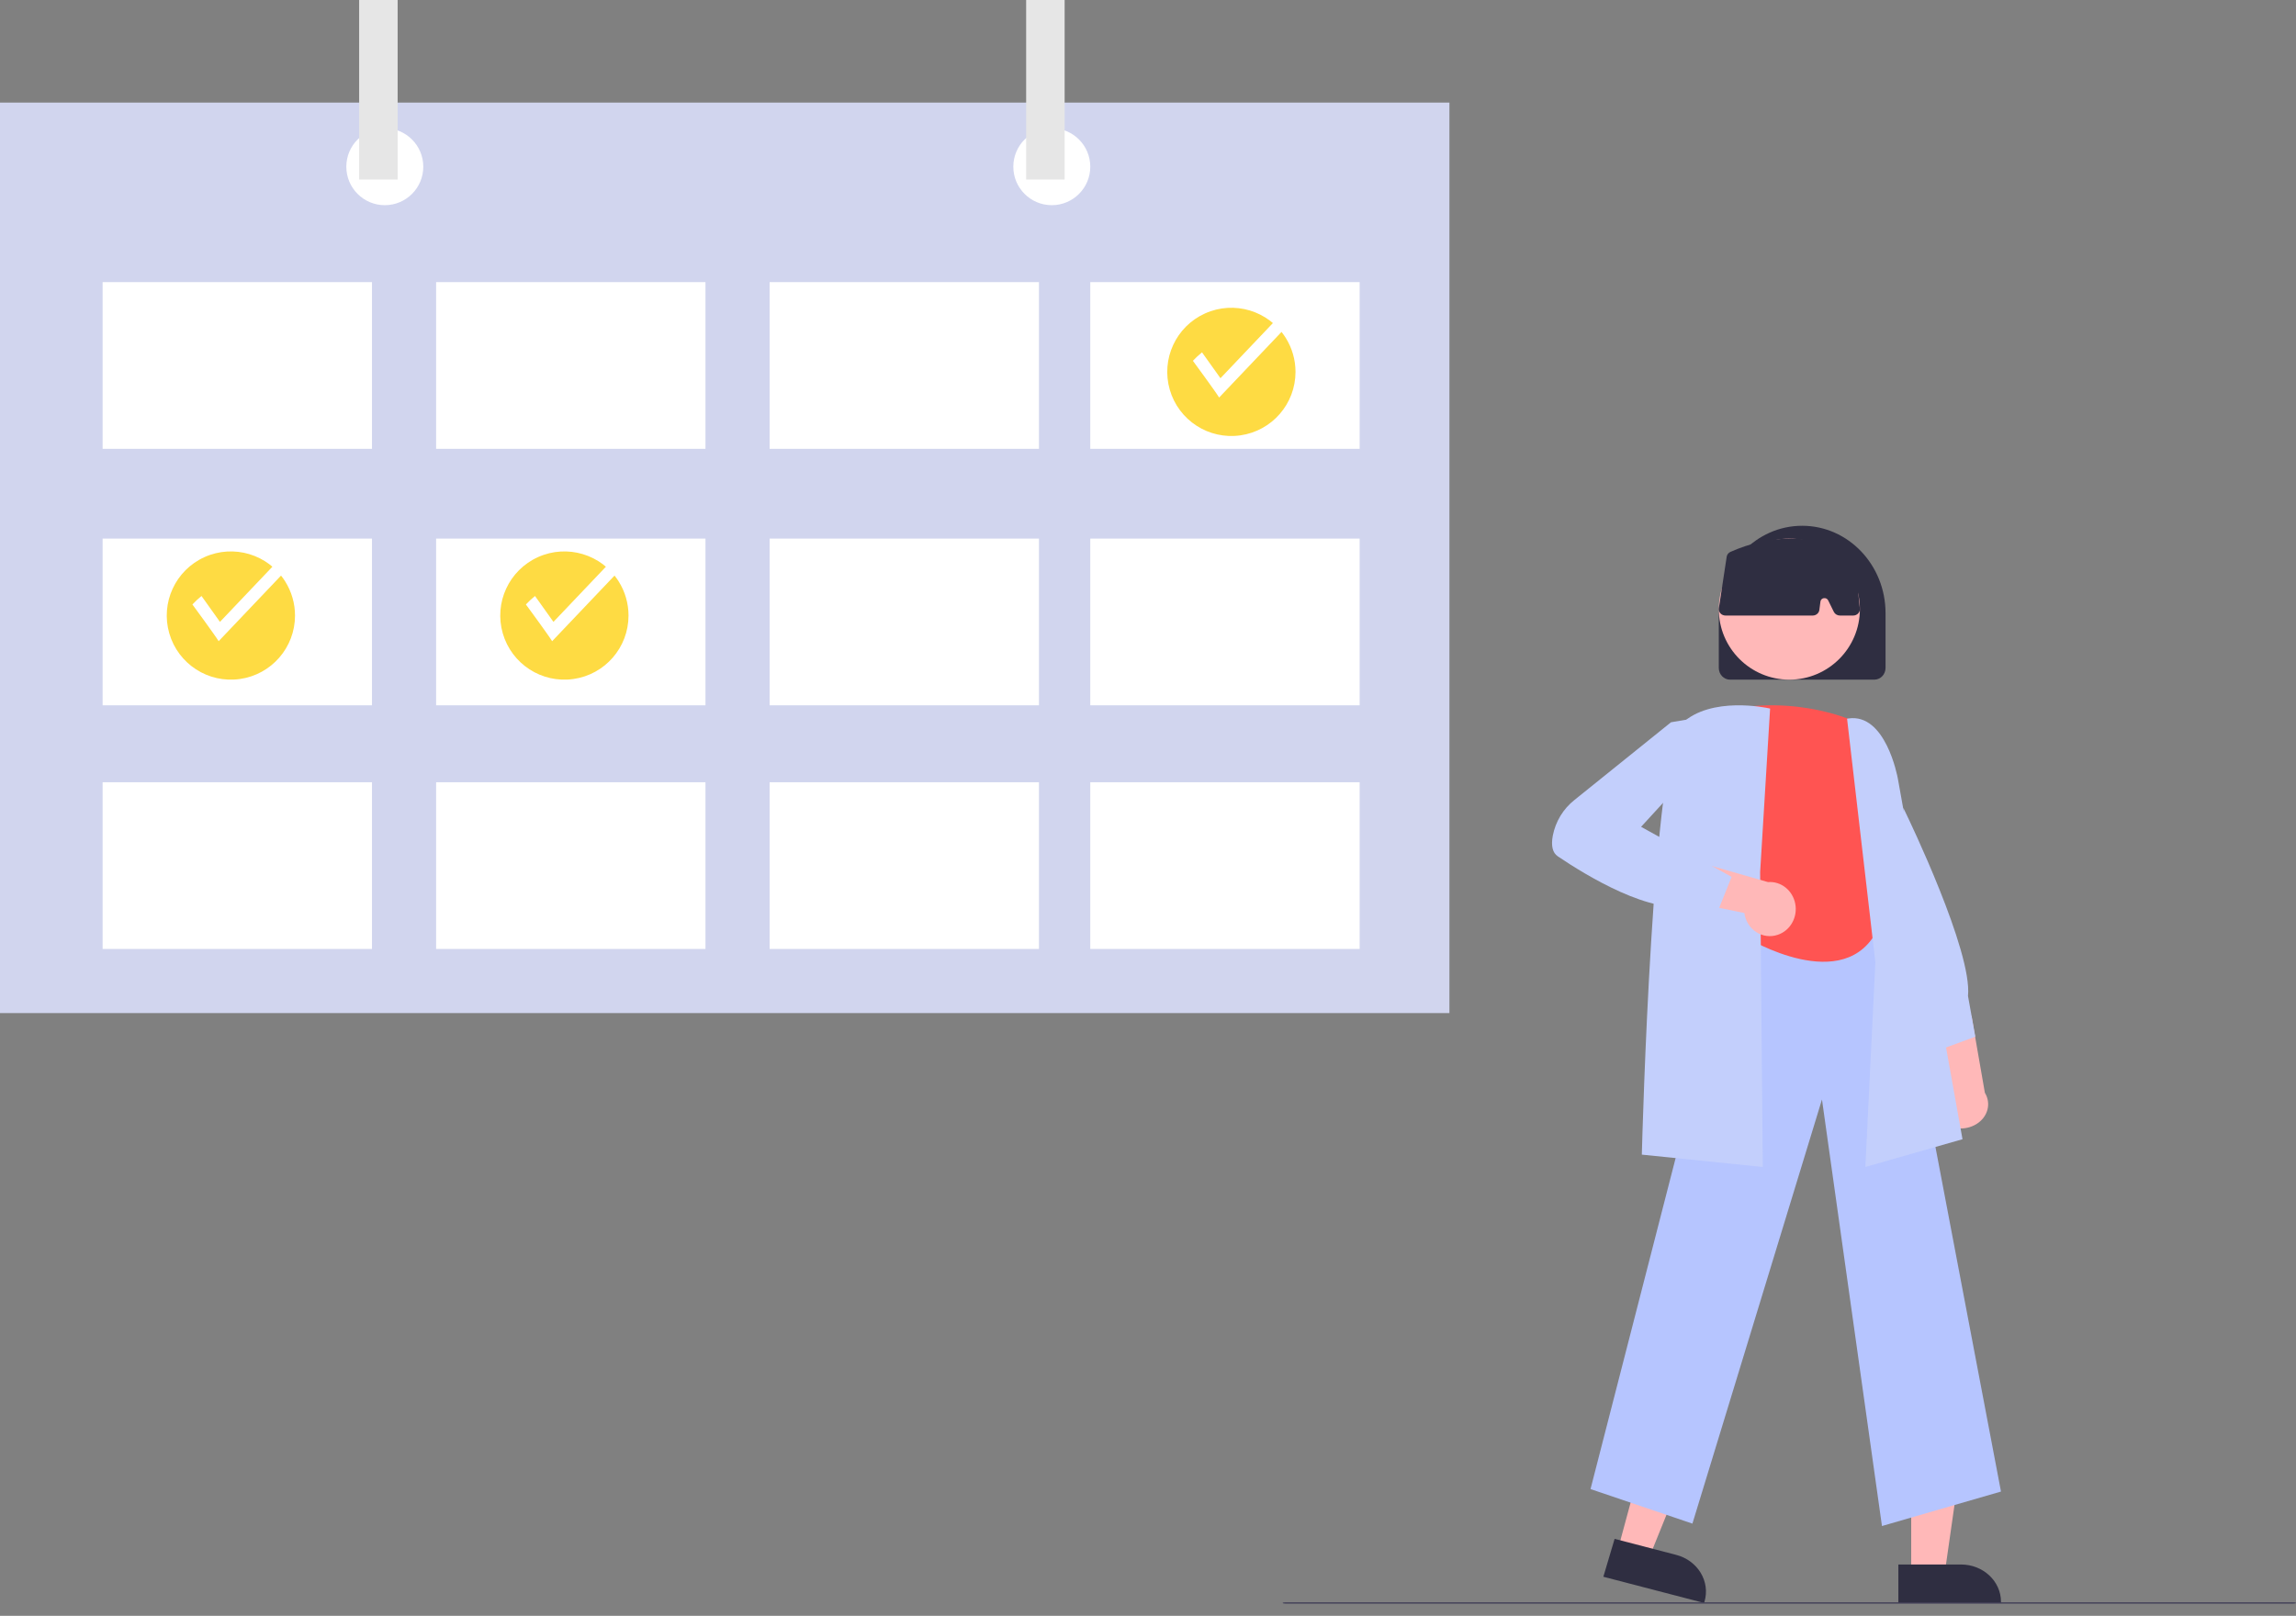
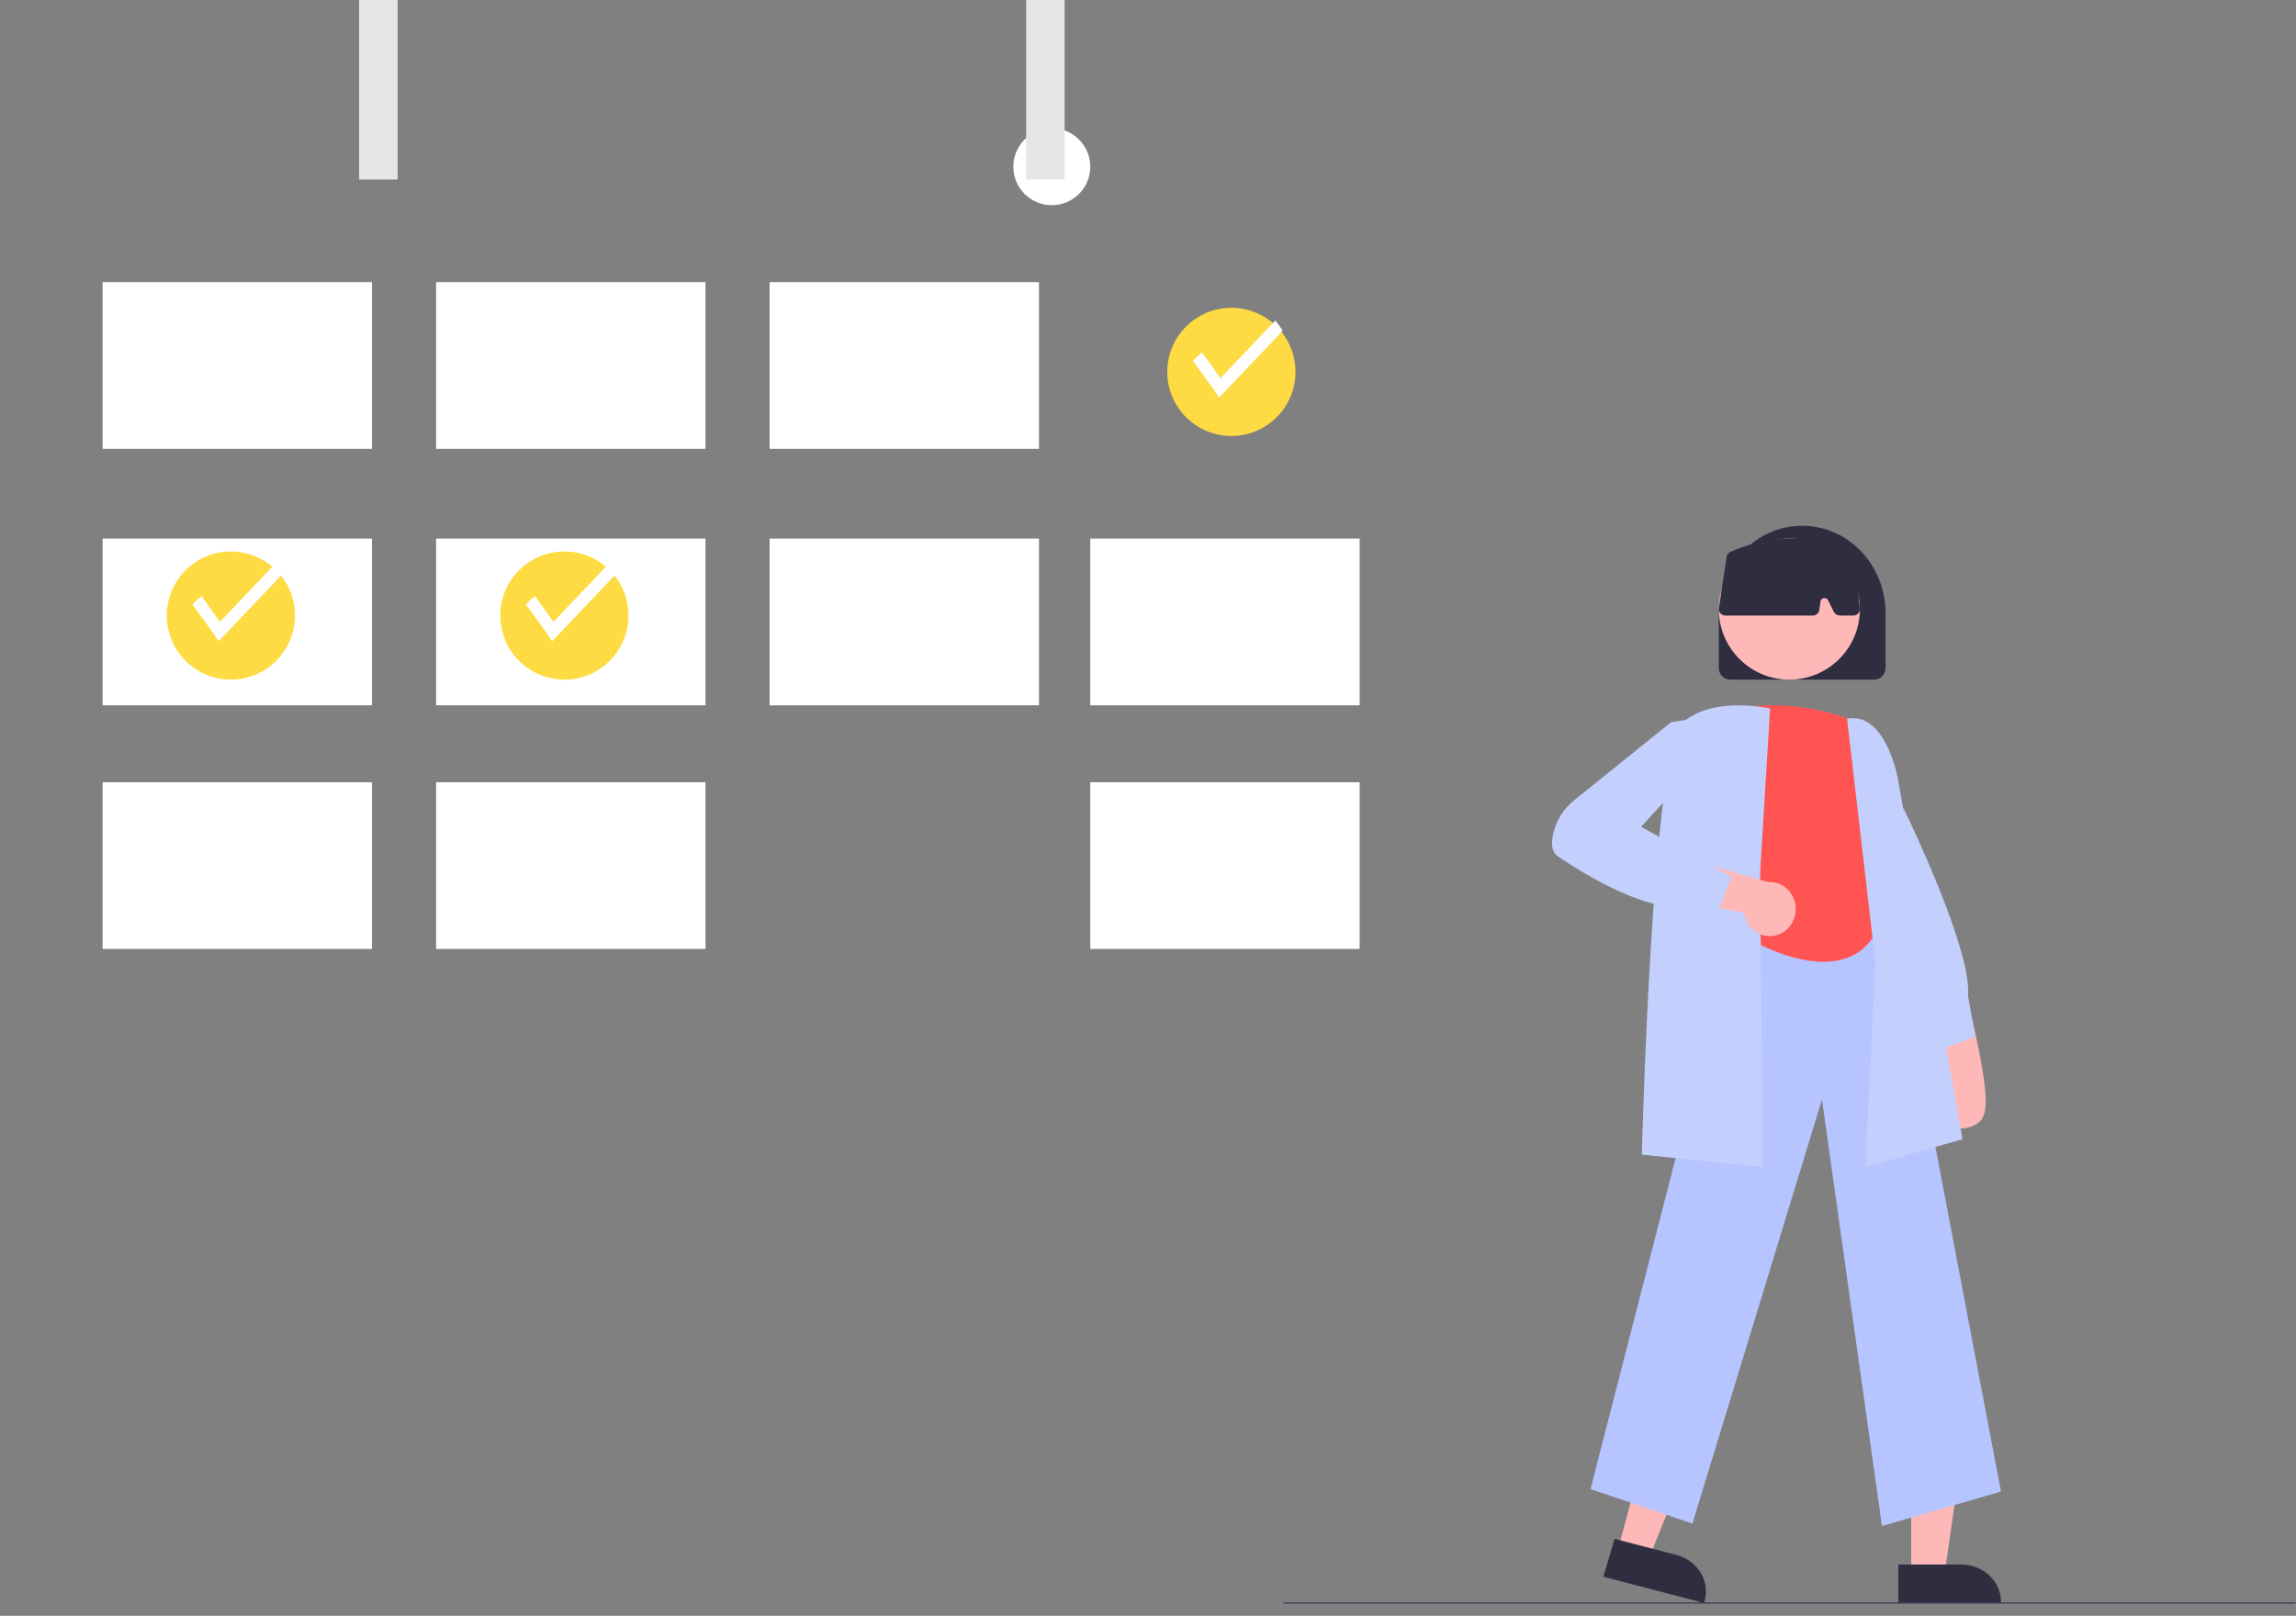
<svg xmlns="http://www.w3.org/2000/svg" width="179px" height="126px" viewBox="0 0 179 126" version="1.1">
  <rect x="0" y="0" width="179" height="126" fill="#808080" stroke="none" />
  <title>undraw_online_calendar_re_wk3t</title>
  <g id="Professionals-PROD" stroke="none" stroke-width="1" fill="none" fill-rule="evenodd">
    <g id="Design-pop-up-Copy-6" transform="translate(-450, -53)" fill-rule="nonzero">
      <g id="undraw_online_calendar_re_wk3t" transform="translate(450, 53)">
-         <path d="M151.245,87.369 C150.82,86.956 150.625,86.4 150.712,85.848 C150.799,85.297 151.16,84.808 151.696,84.513 L150,78 L153.7,79.217 L154.744,85.215 C155.259,86.059 154.975,87.109 154.083,87.658 C153.19,88.207 151.971,88.083 151.245,87.369 L151.245,87.369 Z" id="Path" fill="#FFB8B8" />
+         <path d="M151.245,87.369 C150.82,86.956 150.625,86.4 150.712,85.848 C150.799,85.297 151.16,84.808 151.696,84.513 L150,78 L153.7,79.217 C155.259,86.059 154.975,87.109 154.083,87.658 C153.19,88.207 151.971,88.083 151.245,87.369 L151.245,87.369 Z" id="Path" fill="#FFB8B8" />
        <path d="M150.851,82 L148,76.599 L148.386,63 L148.569,63.378 C148.782,63.819 153.785,74.195 153.428,77.669 L154,80.843 L150.851,82 Z" id="Path" fill="#C3CFFC" />
        <polygon id="Path" fill="#FFB8B8" points="149 122 151.711 122 153 113 149 113" />
        <path d="M148,122 L152.886,122 L152.886,122 C154.606,122 156,123.301 156,124.905 L156,125 L148,125 L148,122 Z" id="Path" fill="#2F2E41" />
        <polygon id="Path" fill="#FFB8B8" points="126 121.328 128.354 122 132 112.992 128.525 112" />
        <path d="M125.878,120 L130.676,121.249 L130.676,121.249 C132.365,121.689 133.353,123.326 132.883,124.907 L132.856,125 L125,122.955 L125.878,120 Z" id="Path" fill="#2F2E41" />
        <polygon id="Path" fill="#B6C5FF" points="146.721 119 142.044 85.737 131.943 118.812 124 116.118 135.384 71.829 135.459 71.824 147.384 71 156 116.312" />
        <path d="M145.24,56.54 C145.24,56.54 141.025,54.291 135.344,55.228 C135.344,55.228 132.32,62.688 135.344,65.657 L136.169,73.123 C136.169,73.123 143.866,77.808 146.432,72.374 L146.065,66.19 C146.065,66.19 147.898,63.225 146.432,61.053 C145.553,59.727 145.133,58.138 145.24,56.54 Z" id="Path" fill="#FF5452" />
        <path d="M145.427,91 L146.206,75.035 L144,56.042 L144.101,56.027 C146.996,55.596 147.924,60.517 147.962,60.727 L153,88.837 L145.427,91 Z" id="Path" fill="#C3CFFC" />
        <path d="M137.43,91 L128,90.039 L128.002,89.944 C128.036,88.663 128.848,58.544 131.122,56.411 C133.409,54.265 137.726,55.194 137.909,55.234 L138,55.255 L137.224,67.999 L137.43,91 Z" id="Path" fill="#C3CFFC" />
        <path d="M138.6,72.895 C138.037,73.089 137.42,73.011 136.916,72.683 C136.413,72.355 136.074,71.811 135.991,71.196 L129,69.763 L131.594,67 L137.835,68.785 C138.853,68.705 139.767,69.435 139.963,70.484 C140.158,71.533 139.573,72.569 138.6,72.895 L138.6,72.895 Z" id="Path" fill="#FFB8B8" />
        <path d="M133.948,71 L131.896,70.552 C128.868,71.477 123.581,68.221 121.445,66.774 C121.043,66.502 120.912,65.963 121.057,65.172 C121.271,64.065 121.872,63.074 122.748,62.382 L130.273,56.323 L132.173,56 L132.737,59.247 L127.942,64.476 L135,68.378 L133.948,71 Z" id="Path" fill="#C3CFFC" />
        <path d="M134,52.085 L134,47.814 C134,44.051 136.91,41 140.5,41 C144.09,41 147,44.051 147,47.814 L147,52.085 C146.999,52.59 146.609,52.999 146.127,53 L134.873,53 C134.391,52.999 134.001,52.59 134,52.085 L134,52.085 Z" id="Path" fill="#2F2E41" />
        <circle id="Oval" fill="#FFB8B8" cx="139.5" cy="47.5" r="5.5" />
        <path d="M134.128,47.829 C134.028,47.72 133.984,47.576 134.005,47.434 L134.615,43.416 C134.64,43.25 134.751,43.106 134.911,43.035 C138.023,41.657 141.179,41.655 144.291,43.03 C144.459,43.105 144.573,43.259 144.591,43.434 L144.998,47.457 C145.012,47.596 144.963,47.734 144.864,47.838 C144.765,47.941 144.624,48 144.476,48 L143.444,48 C143.241,48 143.056,47.888 142.969,47.714 L142.524,46.811 C142.464,46.69 142.328,46.622 142.19,46.643 C142.052,46.663 141.944,46.768 141.927,46.9 L141.839,47.566 C141.806,47.814 141.583,48 141.319,48 L134.524,48 C134.372,48 134.228,47.938 134.128,47.829 L134.128,47.829 Z" id="Path" fill="#2F2E41" />
-         <rect id="Rectangle" fill="#D1D5EE" x="0" y="8" width="113" height="71" />
        <rect id="Rectangle" fill="#FFFFFF" x="8" y="22" width="21" height="13" />
        <rect id="Rectangle" fill="#FFFFFF" x="34" y="22" width="21" height="13" />
        <rect id="Rectangle" fill="#FFFFFF" x="60" y="22" width="21" height="13" />
-         <rect id="Rectangle" fill="#FFFFFF" x="85" y="22" width="21" height="13" />
        <rect id="Rectangle" fill="#FFFFFF" x="8" y="42" width="21" height="13" />
        <rect id="Rectangle" fill="#FFFFFF" x="34" y="42" width="21" height="13" />
        <rect id="Rectangle" fill="#FFFFFF" x="60" y="42" width="21" height="13" />
        <rect id="Rectangle" fill="#FFFFFF" x="85" y="42" width="21" height="13" />
        <rect id="Rectangle" fill="#FFFFFF" x="8" y="61" width="21" height="13" />
        <rect id="Rectangle" fill="#FFFFFF" x="34" y="61" width="21" height="13" />
-         <rect id="Rectangle" fill="#FFFFFF" x="60" y="61" width="21" height="13" />
        <rect id="Rectangle" fill="#FFFFFF" x="85" y="61" width="21" height="13" />
-         <circle id="Oval" fill="#FFFFFF" cx="30" cy="13" r="3" />
        <circle id="Oval" fill="#FFFFFF" cx="82" cy="13" r="3" />
        <rect id="Rectangle" fill="#E6E6E6" x="28" y="0" width="3" height="14" />
        <rect id="Rectangle" fill="#E6E6E6" x="80" y="0" width="3" height="14" />
        <path d="M101,29.005 C100.998,31.494 99.164,33.602 96.7,33.95 C94.235,34.299 91.89,32.781 91.198,30.39 C90.506,27.998 91.679,25.463 93.948,24.441 C96.218,23.419 98.894,24.223 100.225,26.327 C100.732,27.128 101.001,28.057 101,29.005 Z" id="Path" fill="#FEDB43" />
        <path d="M100,25.788 L95.046,31 C94.735,30.493 93,28.136 93,28.136 C93.222,27.899 93.46,27.679 93.71,27.476 L95.149,29.494 L99.42,25 C99.636,25.243 99.831,25.507 100,25.788 Z" id="Path" fill="#FFFFFF" />
        <path d="M49,48.005 C48.998,50.494 47.164,52.602 44.7,52.95 C42.235,53.299 39.89,51.781 39.198,49.39 C38.506,46.998 39.679,44.463 41.948,43.441 C44.218,42.419 46.894,43.223 48.225,45.327 C48.732,46.128 49.001,47.057 49,48.005 L49,48.005 Z" id="Path" fill="#FEDB43" />
        <path d="M48,44.789 L43.046,50 C42.735,49.493 41,47.136 41,47.136 C41.222,46.899 41.46,46.679 41.71,46.476 L43.148,48.494 L47.42,44 C47.636,44.243 47.831,44.507 48,44.789 L48,44.789 Z" id="Path" fill="#FFFFFF" />
        <path d="M23,48.005 C22.998,50.494 21.164,52.602 18.7,52.95 C16.235,53.299 13.89,51.781 13.198,49.39 C12.506,46.998 13.679,44.463 15.948,43.441 C18.218,42.419 20.894,43.223 22.225,45.327 C22.732,46.128 23.001,47.057 23,48.005 Z" id="Path" fill="#FEDB43" />
        <path d="M22,44.789 L17.046,50 C16.735,49.493 15,47.136 15,47.136 C15.222,46.899 15.46,46.679 15.71,46.476 L17.148,48.494 L21.42,44 C21.636,44.243 21.831,44.507 22,44.789 Z" id="Path" fill="#FFFFFF" />
        <path d="M178.794,125.05 L100.206,125.05 C100.092,125.05 100,125.028 100,125 C100,124.972 100.092,124.95 100.206,124.95 L178.794,124.95 C178.908,124.95 179,124.972 179,125 C179,125.028 178.908,125.05 178.794,125.05 Z" id="Path" fill="#3F3D56" />
      </g>
    </g>
  </g>
</svg>